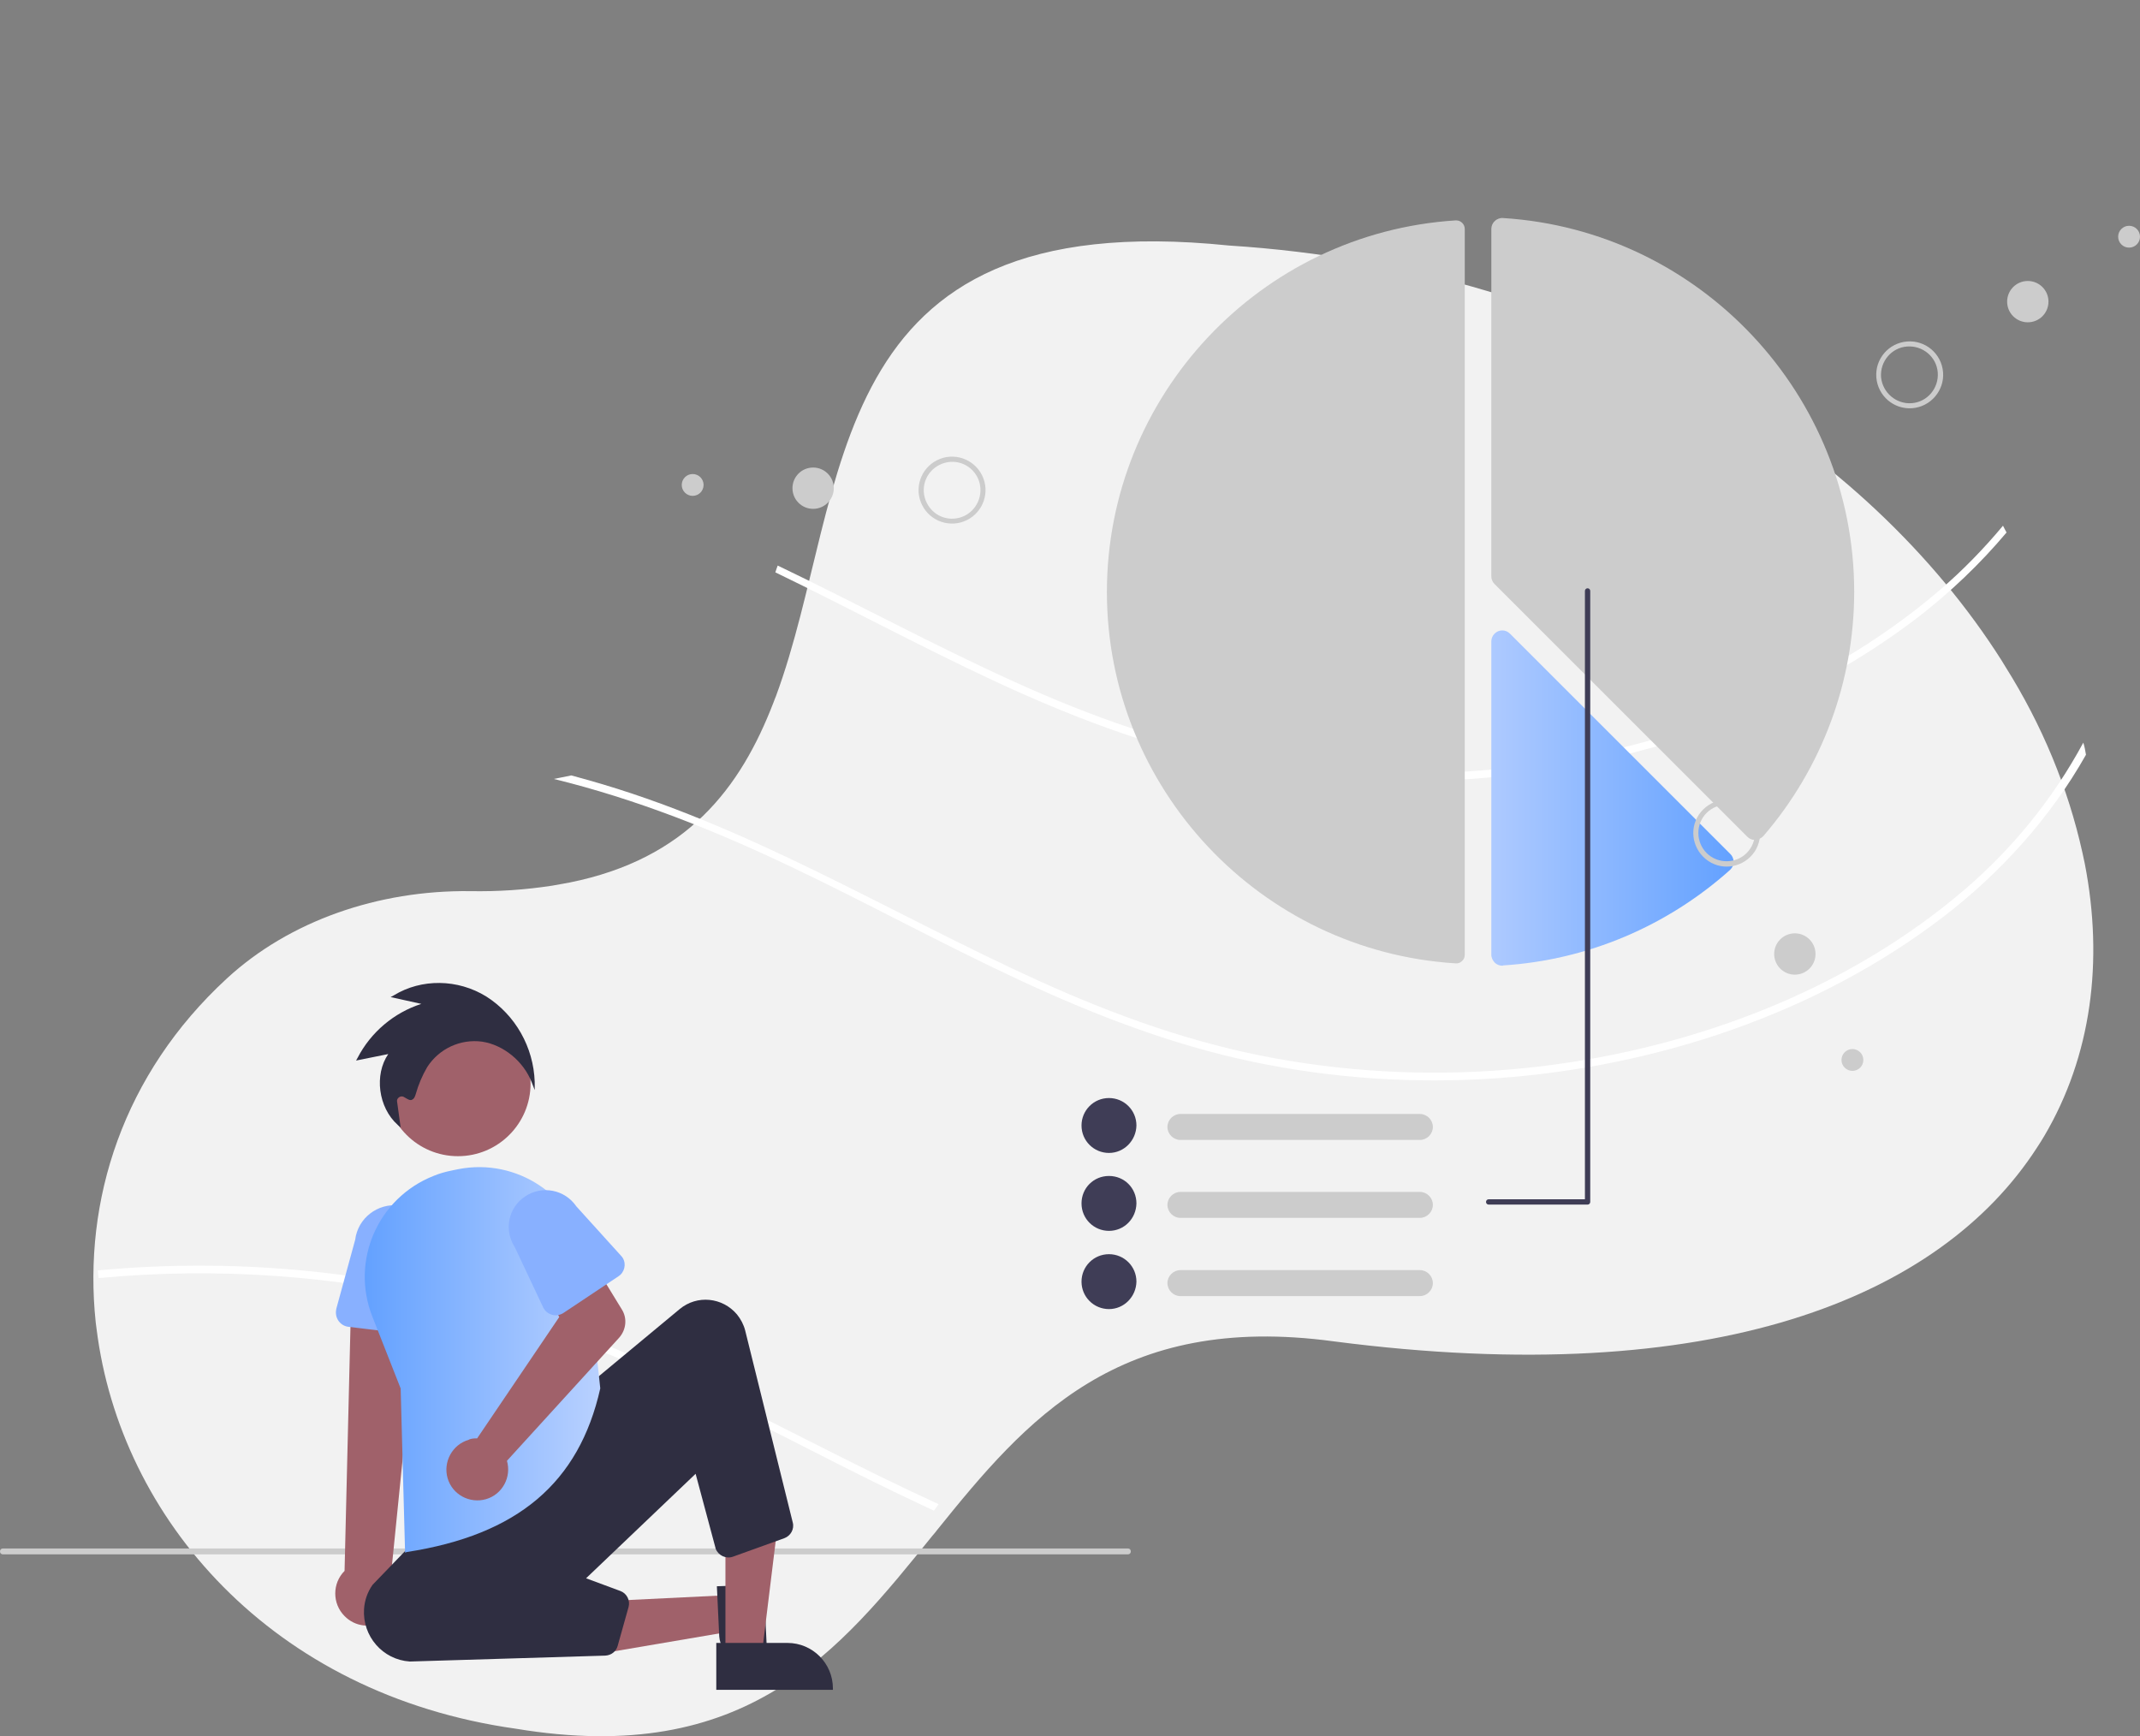
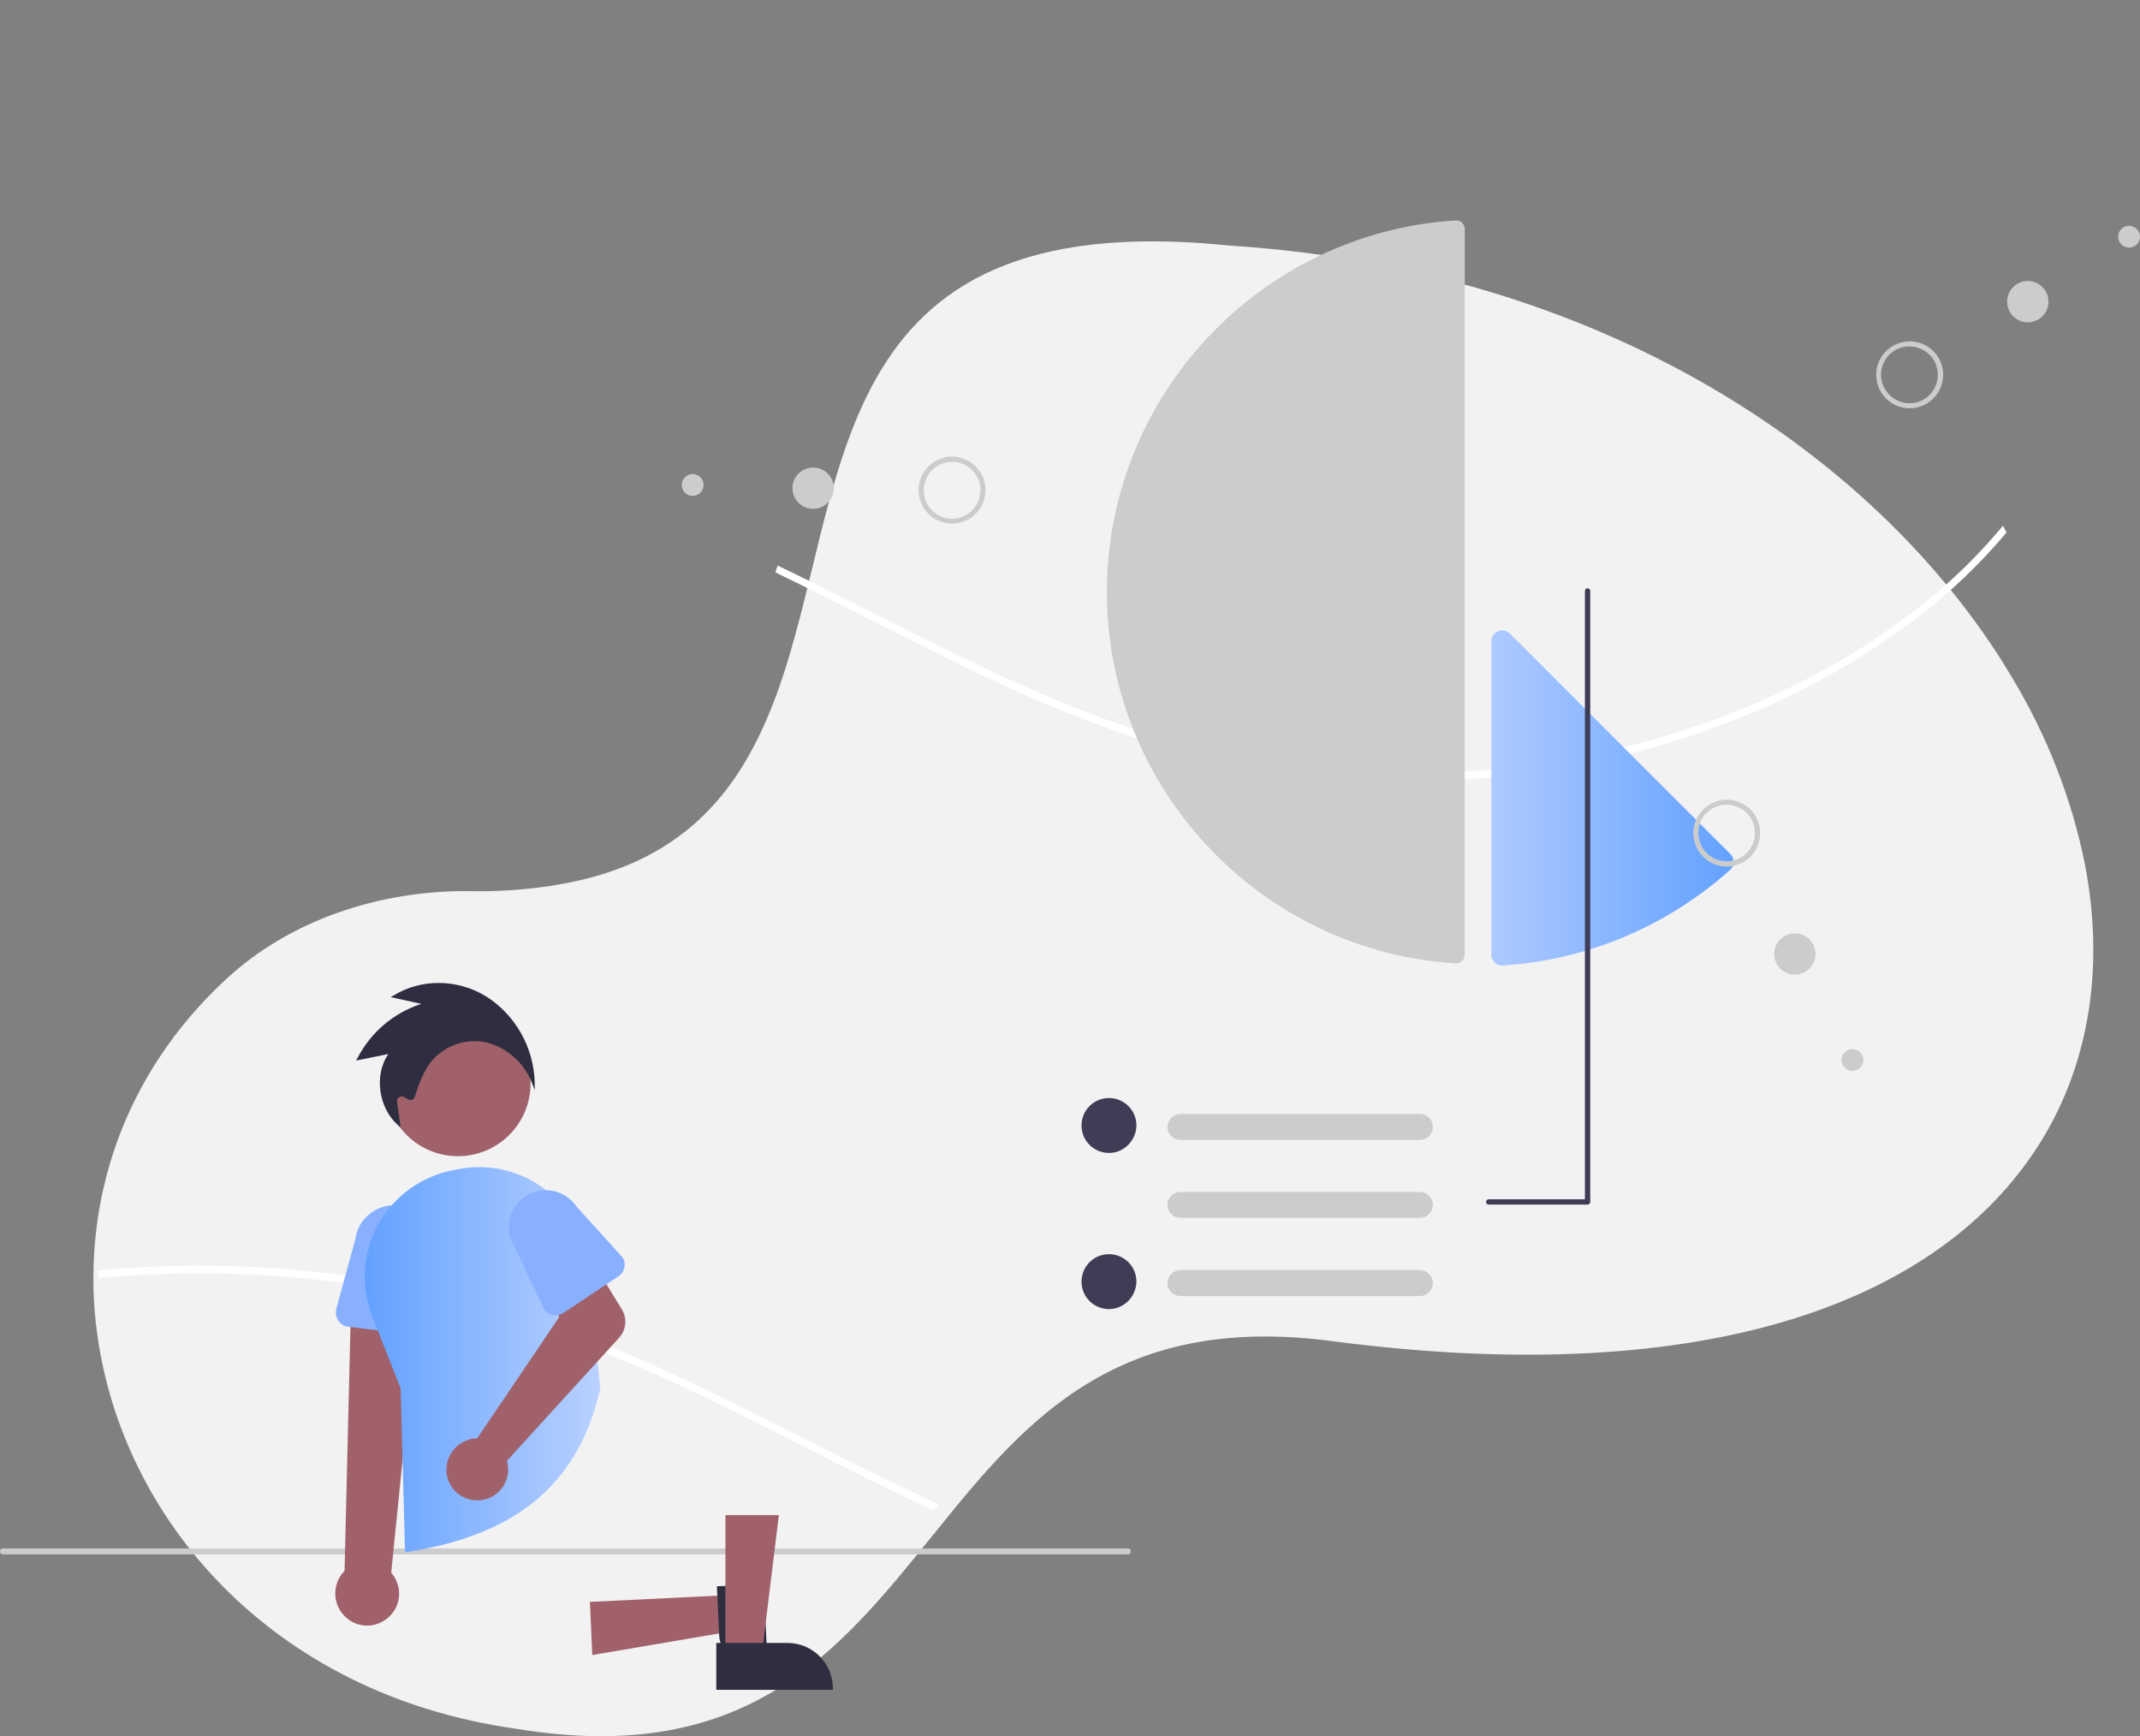
<svg xmlns="http://www.w3.org/2000/svg" width="673" height="546" viewBox="0 0 673 546" fill="none">
  <rect x="0" y="0" width="673" height="546" fill="#808080" stroke="none" />
  <g clip-path="url(#clip0_6_2011)">
    <path d="M642.927 357.19C642.184 358.427 641.441 359.664 640.605 360.901C610.141 408.073 539.181 437.349 419.552 421.845C351.657 412.609 322.678 446.421 294.721 481.14C294.257 481.717 293.793 482.377 293.235 482.954C263.885 519.323 234.814 555.691 162.275 543.651C85.277 532.848 37.816 477.346 30.386 418.052C30.293 417.31 30.2 416.567 30.107 415.908C26.02 377.478 38.745 337.728 71.346 307.709C91.036 289.566 118.993 279.918 147.786 280.248C156.516 280.412 165.154 279.835 173.699 278.516C175.557 278.186 177.414 277.856 179.179 277.526C215.959 270.104 232.863 247.92 243.266 220.87C243.545 220.211 243.73 219.551 244.009 218.974C267.879 154.484 256.826 63.934 386.487 77.211C502.493 84.633 587.664 141.783 629.46 207.676C629.831 208.335 630.296 208.995 630.667 209.655C642.184 227.963 650.358 247.673 654.909 268.207C655.188 269.362 655.373 270.516 655.652 271.671C661.596 302.349 657.695 332.12 642.927 357.19Z" fill="#F2F2F2" />
    <path d="M631.03 167.457C622.674 177.39 613.295 186.301 603.082 194.191C563.062 224.824 512.457 241.439 462.502 244.967C436.781 246.73 411.061 245.059 385.805 239.768C360.178 234.385 335.757 224.916 312.08 213.87C289.052 203.102 266.674 191.035 243.833 179.989C244.111 179.246 244.297 178.504 244.575 177.854C269.553 189.828 293.973 203.102 319.229 214.52C343 225.288 367.606 234.106 393.326 238.747C419.047 243.389 445.231 244.41 471.23 241.811C521.092 236.798 571.697 218.419 610.046 185.558C617.195 179.432 623.881 172.563 629.916 165.322C630.195 165.972 630.659 166.715 631.03 167.457Z" fill="white" />
    <path d="M457.952 69.313C457.859 69.313 457.859 69.313 457.766 69.313C396.297 73.211 348.106 124.451 348.106 186.18C348.106 247.816 396.297 299.149 457.766 302.955C458.509 303.047 459.252 302.769 459.809 302.212C460.366 301.748 460.645 301.005 460.645 300.263V72.005C460.645 70.519 459.437 69.313 457.952 69.313Z" fill="#CCCCCC" />
-     <path d="M551.919 264.154C550.991 264.154 550.155 263.782 549.505 263.133L470.023 183.674C469.373 183.024 469.001 182.189 469.001 181.26V72.005C469.001 71.076 469.373 70.148 470.116 69.498C470.766 68.849 471.787 68.477 472.716 68.57C534.556 72.469 583.118 124.08 583.118 186.087C583.118 214.306 572.997 241.504 554.612 262.854C553.962 263.597 553.126 263.968 552.105 264.061C552.012 264.154 552.012 264.154 551.919 264.154Z" fill="#CCCCCC" />
    <path d="M472.437 303.697C471.601 303.697 470.673 303.326 470.116 302.769C469.466 302.119 469.001 301.191 469.001 300.263V201.682C469.001 199.825 470.58 198.247 472.437 198.247C473.366 198.247 474.201 198.619 474.851 199.269L544.213 268.609C545.512 269.909 545.512 272.137 544.213 273.436L544.12 273.529C524.342 291.259 499.179 301.934 472.716 303.604C472.623 303.697 472.53 303.697 472.437 303.697Z" fill="url(#paint0_linear_6_2011)" />
-     <path d="M656.008 237.355C644.865 257.127 629.173 274.485 611.16 288.316C571.14 318.949 520.535 335.564 470.58 339.092C444.859 340.855 419.139 339.185 393.883 333.894C368.256 328.51 343.835 319.041 320.158 307.995C296.016 296.763 272.71 283.953 248.661 272.536C224.705 261.118 200.006 251.279 174.192 244.967C176.049 244.595 177.907 244.224 179.671 243.853C181.342 244.317 183.013 244.781 184.685 245.245C235.197 259.355 279.766 287.202 327.122 308.645C350.892 319.413 375.498 328.231 401.218 332.872C426.939 337.514 453.123 338.535 479.122 335.936C528.984 330.923 579.589 312.544 617.938 279.683C633.073 266.688 645.701 251.093 655.172 233.549C655.543 234.756 655.822 236.055 656.008 237.355Z" fill="white" />
    <path d="M154.786 410.567C204.556 424.491 248.475 451.689 295.18 473.039C294.716 473.689 294.252 474.431 293.695 475.081C292.488 474.524 291.373 473.967 290.166 473.41C266.024 462.178 242.718 449.369 218.669 437.951C194.156 426.255 168.993 416.323 142.622 409.918C106.131 401.099 68.34 398.407 31.013 401.935C30.92 401.099 30.827 400.264 30.734 399.521C72.333 395.623 114.395 399.336 154.786 410.567Z" fill="white" />
    <path d="M354.699 488.819H0.929C0.371 488.819 0 488.448 0 487.891C0 487.334 0.371 486.963 0.929 486.963H354.699C355.256 486.963 355.628 487.334 355.628 487.891C355.628 488.448 355.256 488.819 354.699 488.819Z" fill="#CCCCCC" />
    <path d="M144.015 363.598C156.63 363.598 166.857 353.374 166.857 340.763C166.857 328.151 156.63 317.928 144.015 317.928C131.4 317.928 121.173 328.151 121.173 340.763C121.173 353.374 131.4 363.598 144.015 363.598Z" fill="#A0616A" />
    <path d="M229.347 501.629L229.904 513.047L186.263 520.473L185.521 503.764L229.347 501.629Z" fill="#A0616A" />
    <path d="M240.211 498.288L241.419 524.093H240.954C237.333 524.372 233.805 523.443 230.74 521.587C227.955 519.823 226.376 517.317 226.191 514.625L225.448 498.845L240.211 498.288Z" fill="#2F2E41" />
    <path d="M228.14 520.38H239.561L244.947 476.474H228.14V520.38Z" fill="#A0616A" />
    <path d="M225.262 516.667H247.639C255.532 516.667 261.939 523.072 261.939 530.962V531.426H225.262V516.667Z" fill="#2F2E41" />
    <path d="M120.709 509.705C125.444 506.828 126.93 500.701 124.052 495.967C123.773 495.503 123.402 494.946 123.03 494.575L132.13 404.162L110.495 405.648L108.359 494.018C104.46 497.916 104.46 504.321 108.359 508.22C111.609 511.562 116.716 512.211 120.709 509.705Z" fill="#A0616A" />
    <path d="M131.945 419.943L109.567 417.251C107.153 416.972 105.389 414.745 105.667 412.238C105.667 412.053 105.76 411.774 105.76 411.589L111.703 389.867C112.538 383.091 118.759 378.264 125.631 379.1C132.409 379.935 137.237 386.154 136.402 392.931L136.959 415.394C137.052 417.901 135.102 419.943 132.595 419.943C132.409 419.943 132.223 419.943 131.945 419.943Z" fill="#88B0FF" />
-     <path d="M128.88 522.515C120.338 521.958 113.931 514.532 114.488 505.992C114.674 503.207 115.602 500.608 117.181 498.38L131.851 483.157L185.242 435.352L213.748 411.681C219.226 407.133 227.212 407.968 231.761 413.352C232.969 414.837 233.897 416.601 234.361 418.458L249.311 478.794C249.868 480.836 248.661 482.971 246.711 483.714L230.461 489.562C228.326 490.305 225.912 489.191 225.076 487.056C225.076 486.963 224.983 486.87 224.983 486.684L218.762 463.478L184.313 496.338L195.084 500.33C197.127 501.072 198.241 503.3 197.684 505.342L194.249 517.595C193.784 519.359 192.206 520.566 190.349 520.659L128.88 522.515Z" fill="#2F2E41" />
    <path d="M127.395 488.263L126.002 436.651L117.088 414.002C110.217 396.551 118.759 376.779 136.309 369.817C138.073 369.074 140.023 368.518 141.88 368.146C142.623 367.961 143.365 367.868 144.108 367.682C162.586 364.062 180.507 376.036 184.128 394.416C184.314 395.53 184.499 396.644 184.592 397.758L188.771 436.559V436.651C182.085 466.356 162.772 482.693 127.952 488.077L127.395 488.263Z" fill="url(#paint1_linear_6_2011)" />
    <path d="M148.472 452.432C148.936 452.339 149.493 452.339 150.051 452.339L175.864 414.188L170.943 404.162L185.149 394.787L195.549 411.774C197.313 414.559 196.941 418.179 194.713 420.685L159.429 459.394C160.914 464.592 157.943 469.976 152.836 471.461C147.636 472.946 142.251 469.976 140.765 464.87C139.28 459.765 142.251 454.288 147.358 452.803C147.636 452.617 148.008 452.525 148.472 452.432Z" fill="#A0616A" />
    <path d="M173.543 413.445C172.336 413.074 171.407 412.331 170.85 411.217L161.936 392.281C158.408 386.897 159.8 379.749 165.186 376.222C170.479 372.695 177.628 374.087 181.25 379.378L195.363 394.973C196.942 396.644 196.756 399.336 195.085 400.914C194.899 401.006 194.806 401.192 194.62 401.285L177.071 412.981C175.957 413.631 174.657 413.816 173.543 413.445Z" fill="#88B0FF" />
    <path d="M446.531 358.492H371.227C368.999 358.492 367.142 356.636 367.142 354.408C367.142 352.18 368.999 350.324 371.227 350.324H446.531C448.76 350.324 450.617 352.18 450.617 354.408C450.617 356.636 448.76 358.492 446.531 358.492Z" fill="#CCCCCC" />
    <path d="M348.756 362.577C344.021 362.577 340.121 358.771 340.121 353.944C340.121 349.21 343.928 345.311 348.756 345.311C353.492 345.311 357.392 349.117 357.392 353.944C357.299 358.678 353.492 362.577 348.756 362.577Z" fill="#3F3D56" />
    <path d="M446.531 382.998H371.227C368.999 382.998 367.142 381.142 367.142 378.914C367.142 376.686 368.999 374.83 371.227 374.83H446.531C448.76 374.83 450.617 376.686 450.617 378.914C450.617 381.142 448.76 382.998 446.531 382.998Z" fill="#CCCCCC" />
-     <path d="M348.756 387.083C344.021 387.083 340.121 383.277 340.121 378.45C340.121 373.623 343.928 369.817 348.756 369.817C353.585 369.817 357.392 373.623 357.392 378.45C357.299 383.277 353.492 387.083 348.756 387.083Z" fill="#3F3D56" />
    <path d="M446.531 407.597H371.227C368.999 407.597 367.142 405.741 367.142 403.513C367.142 401.285 368.999 399.428 371.227 399.428H446.531C448.76 399.428 450.617 401.285 450.617 403.513C450.617 405.741 448.76 407.597 446.531 407.597Z" fill="#CCCCCC" />
    <path d="M348.756 411.681C344.021 411.681 340.121 407.876 340.121 403.049C340.121 398.315 343.928 394.416 348.756 394.416C353.492 394.416 357.392 398.222 357.392 403.049C357.299 407.783 353.492 411.681 348.756 411.681Z" fill="#3F3D56" />
    <path d="M468.166 378.821H499.272C499.736 378.821 500.107 378.45 500.107 377.986V185.837C500.107 185.373 499.736 185.001 499.272 185.001C498.807 185.001 498.436 185.373 498.436 185.837V377.15H468.166C467.702 377.15 467.33 377.522 467.33 377.986C467.33 378.45 467.702 378.821 468.166 378.821Z" fill="#3F3D56" />
    <path d="M601.41 128.371C595.561 128.835 590.546 124.472 590.082 118.717C589.618 112.869 593.982 107.856 599.739 107.392C605.589 106.928 610.603 111.291 611.067 117.046C611.531 122.801 607.167 127.907 601.41 128.371ZM601.225 126.793C606.146 126.421 609.767 122.059 609.396 117.139C609.024 112.219 604.66 108.599 599.739 108.97C594.818 109.341 591.196 113.704 591.568 118.624C592.032 123.451 596.303 127.164 601.225 126.793Z" fill="#CCCCCC" />
    <path d="M637.716 101.358C641.305 101.358 644.215 98.449 644.215 94.861C644.215 91.272 641.305 88.363 637.716 88.363C634.126 88.363 631.216 91.272 631.216 94.861C631.216 98.449 634.126 101.358 637.716 101.358Z" fill="#CCCCCC" />
    <path d="M669.564 77.874C671.462 77.874 673 76.336 673 74.439C673 72.542 671.462 71.004 669.564 71.004C667.667 71.004 666.129 72.542 666.129 74.439C666.129 76.336 667.667 77.874 669.564 77.874Z" fill="#CCCCCC" />
    <path d="M551.827 267.802C548.577 272.629 542.077 274.021 537.249 270.772C532.42 267.523 531.028 261.026 534.277 256.199C537.527 251.372 544.027 249.979 548.855 253.228C553.684 256.384 554.984 262.882 551.827 267.802ZM535.577 257.034C532.885 261.118 533.999 266.688 538.084 269.38C542.17 272.072 547.741 270.958 550.434 266.874C553.127 262.789 552.012 257.22 547.927 254.528C543.841 251.836 538.27 252.95 535.577 257.034Z" fill="#CCCCCC" />
    <path d="M564.455 306.51C568.045 306.51 570.955 303.601 570.955 300.012C570.955 296.424 568.045 293.514 564.455 293.514C560.865 293.514 557.955 296.424 557.955 300.012C557.955 303.601 560.865 306.51 564.455 306.51Z" fill="#CCCCCC" />
    <path d="M582.561 336.771C584.458 336.771 585.997 335.234 585.997 333.337C585.997 331.44 584.458 329.902 582.561 329.902C580.664 329.902 579.125 331.44 579.125 333.337C579.125 335.234 580.664 336.771 582.561 336.771Z" fill="#CCCCCC" />
    <path d="M289.98 158.817C287.381 153.619 289.516 147.307 294.716 144.708C299.916 142.109 306.23 144.244 308.83 149.442C311.43 154.64 309.294 160.952 304.094 163.552C298.894 166.151 292.58 164.016 289.98 158.817ZM307.437 150.185C305.208 145.729 299.916 143.965 295.459 146.193C291.002 148.421 289.238 153.712 291.466 158.168C293.695 162.623 298.987 164.387 303.444 162.159C307.808 159.931 309.573 154.547 307.437 150.185Z" fill="#CCCCCC" />
    <path d="M255.717 160.024C259.307 160.024 262.217 157.115 262.217 153.526C262.217 149.938 259.307 147.029 255.717 147.029C252.128 147.029 249.218 149.938 249.218 153.526C249.218 157.115 252.128 160.024 255.717 160.024Z" fill="#CCCCCC" />
    <path d="M217.834 155.94C219.731 155.94 221.269 154.402 221.269 152.505C221.269 150.609 219.731 149.071 217.834 149.071C215.936 149.071 214.398 150.609 214.398 152.505C214.398 154.402 215.936 155.94 217.834 155.94Z" fill="#CCCCCC" />
    <path d="M168.157 342.805L167.229 340.391C164.629 333.708 158.315 328.603 151.629 327.581C144.758 326.653 138.073 329.809 134.359 335.564C132.78 338.256 131.573 341.134 130.737 344.104C130.459 345.033 130.18 345.59 129.53 345.868C128.88 346.147 128.23 345.682 127.116 345.033C126.373 344.569 125.538 344.847 125.073 345.497C124.888 345.775 124.795 346.147 124.888 346.518L126.002 354.594L125.073 353.758C118.945 348.282 117.645 337.978 122.102 331.48L111.981 333.522L112.445 332.687C116.624 324.611 123.866 318.485 132.502 315.7L122.845 313.565L123.866 313.008C132.502 307.717 143.922 307.81 152.929 313.379C162.122 319.227 167.786 329.345 168.157 340.206V342.805Z" fill="#2F2E41" />
  </g>
  <defs>
    <linearGradient id="paint0_linear_6_2011" x1="468.997" y1="251.001" x2="545.234" y2="251.001" gradientUnits="userSpaceOnUse">
      <stop stop-color="#AECAFF" />
      <stop offset="1" stop-color="#63A1FF" />
    </linearGradient>
    <linearGradient id="paint1_linear_6_2011" x1="114.681" y1="427.718" x2="188.711" y2="427.718" gradientUnits="userSpaceOnUse">
      <stop stop-color="#63A1FF" />
      <stop offset="1" stop-color="#B9D1FF" />
    </linearGradient>
    <clipPath id="clip0_6_2011">
      <rect width="673" height="546" fill="white" />
    </clipPath>
  </defs>
</svg>